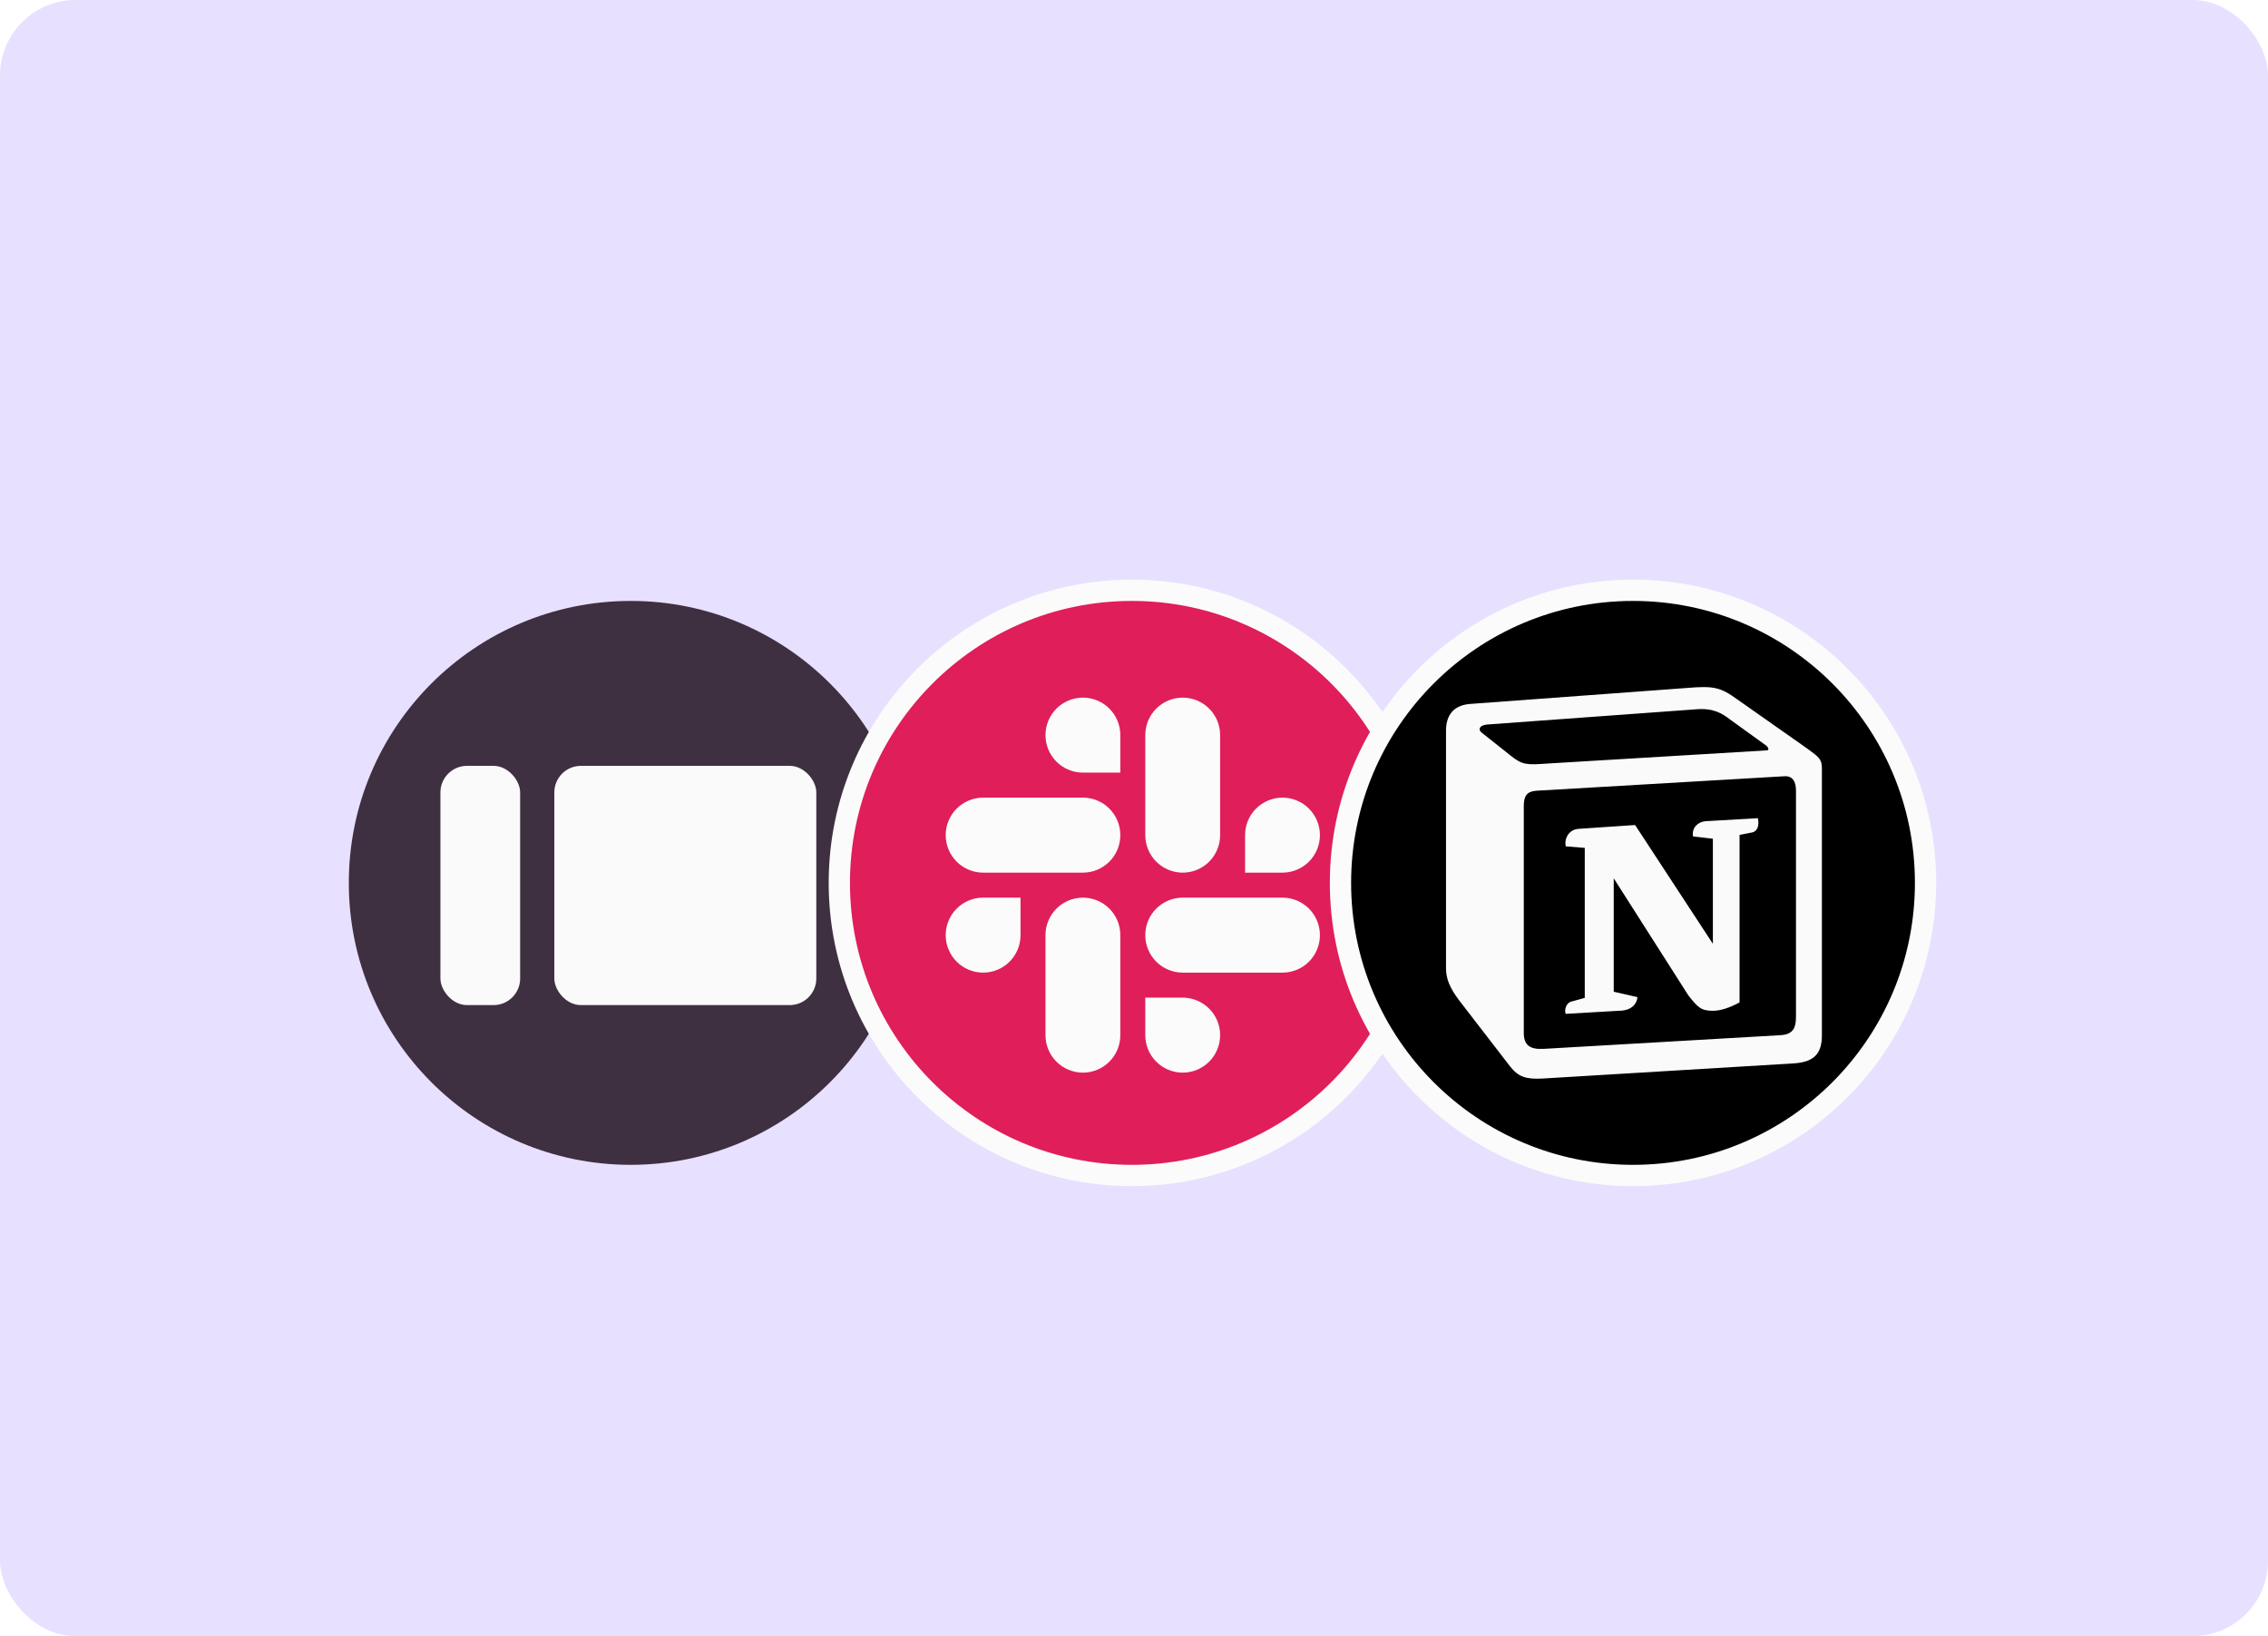
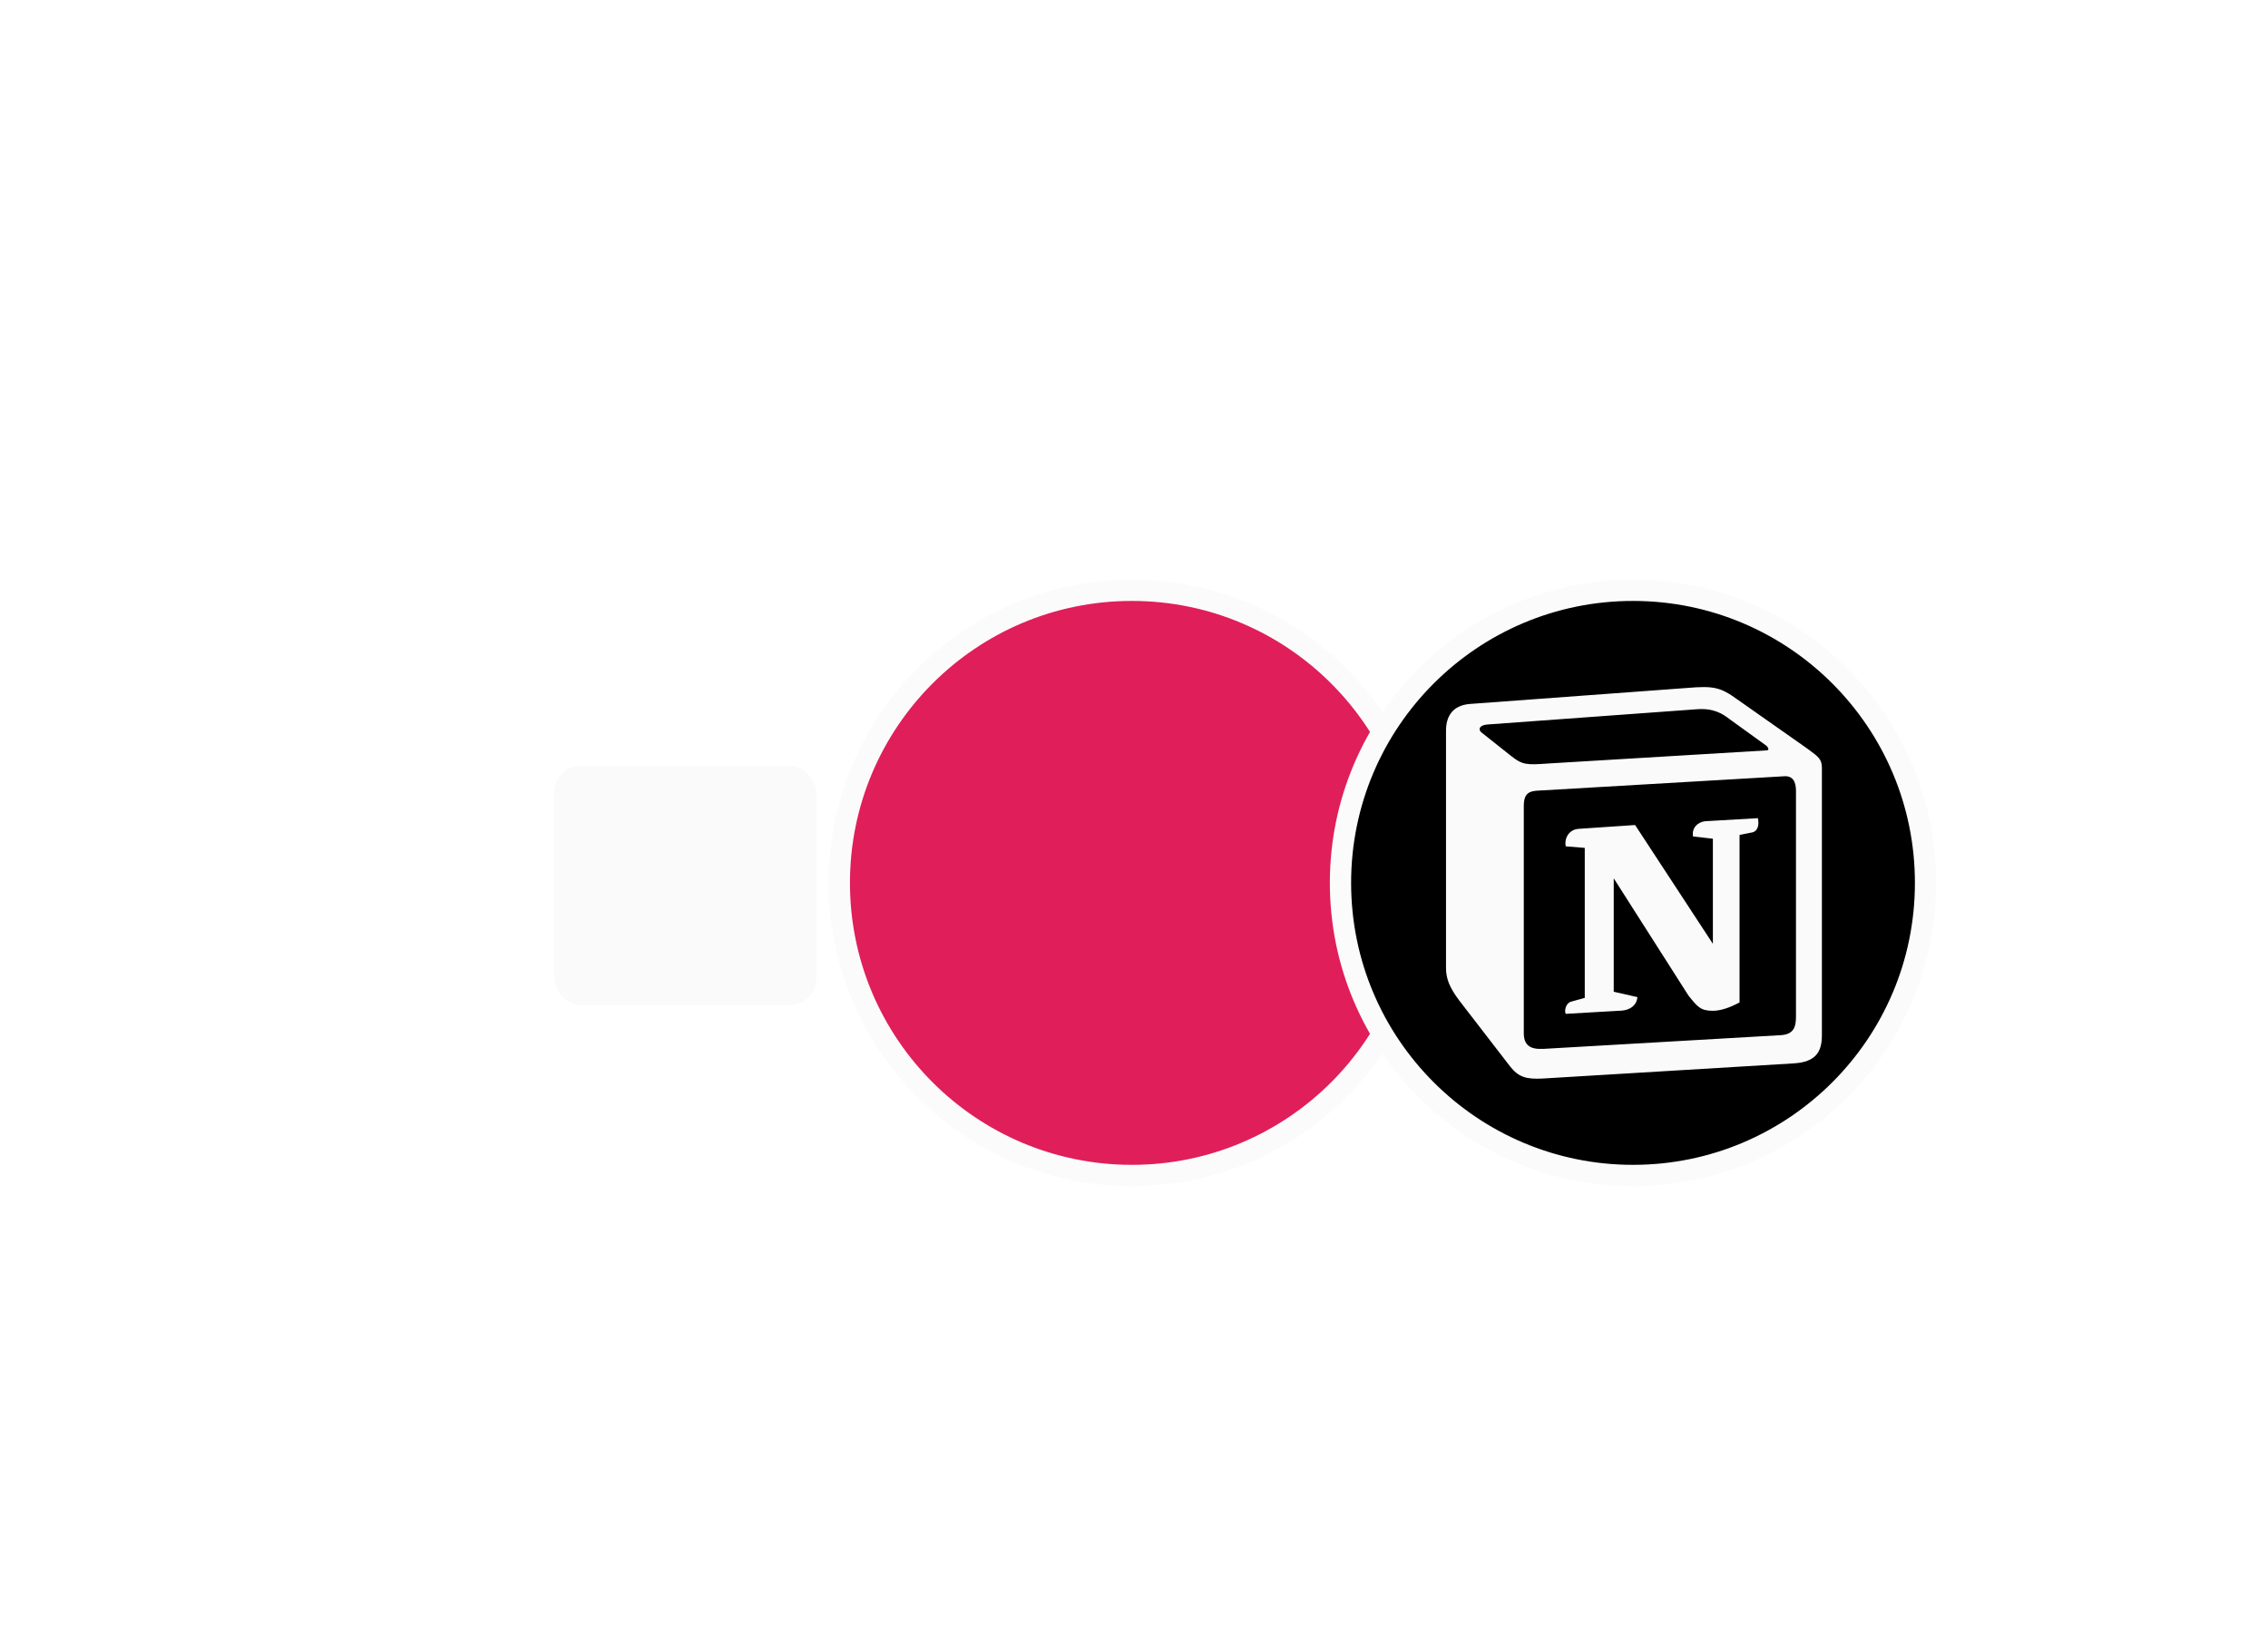
<svg xmlns="http://www.w3.org/2000/svg" width="531" height="383" viewBox="0 0 531 383" fill="none">
-   <rect width="531" height="383" rx="17.679" fill="#E8E0FF" />
  <g filter="url(#filter0_d_8630_4463)">
-     <circle cx="147.667" cy="192" r="66" fill="#3E3040" />
    <rect x="129.782" y="164.604" width="61.336" height="56.003" rx="6.226" fill="#FAFAFA" />
-     <rect x="103.113" y="164.604" width="18.667" height="56.003" rx="6.226" fill="#FAFAFA" />
  </g>
  <g filter="url(#filter1_d_8630_4463)">
    <circle cx="265" cy="192" r="68.491" fill="#E01E5A" stroke="#FBFBFB" stroke-width="4.981" />
    <g clip-path="url(#clip0_8630_4463)">
      <path fill-rule="evenodd" clip-rule="evenodd" d="M253.538 148.633C252.386 148.634 251.246 148.862 250.183 149.304C249.119 149.746 248.153 150.393 247.339 151.208C246.526 152.023 245.88 152.991 245.441 154.055C245.001 155.12 244.776 156.261 244.777 157.413C244.776 158.564 245.002 159.705 245.441 160.769C245.881 161.833 246.526 162.801 247.34 163.616C248.153 164.431 249.119 165.078 250.183 165.519C251.246 165.961 252.387 166.189 253.538 166.19H262.3V157.413C262.301 156.261 262.075 155.12 261.636 154.055C261.196 152.991 260.551 152.023 259.737 151.208C258.924 150.393 257.958 149.746 256.894 149.304C255.83 148.862 254.69 148.634 253.538 148.633ZM253.538 172.044H230.175C229.023 172.045 227.883 172.273 226.819 172.715C225.756 173.156 224.79 173.803 223.976 174.618C223.163 175.433 222.518 176.401 222.078 177.465C221.638 178.529 221.412 179.67 221.413 180.822C221.412 181.973 221.638 183.114 222.077 184.179C222.517 185.243 223.162 186.211 223.976 187.026C224.789 187.841 225.755 188.488 226.819 188.93C227.883 189.372 229.023 189.6 230.175 189.601H253.538C254.69 189.6 255.83 189.372 256.894 188.93C257.958 188.488 258.924 187.841 259.737 187.026C260.551 186.211 261.196 185.243 261.636 184.179C262.075 183.114 262.301 181.973 262.3 180.822C262.301 179.67 262.075 178.529 261.635 177.465C261.195 176.401 260.55 175.433 259.737 174.618C258.923 173.803 257.957 173.156 256.894 172.715C255.83 172.273 254.69 172.045 253.538 172.044Z" fill="#FBFBFB" />
      <path fill-rule="evenodd" clip-rule="evenodd" d="M309.027 180.822C309.028 179.67 308.802 178.529 308.362 177.465C307.923 176.401 307.278 175.433 306.464 174.618C305.651 173.803 304.684 173.156 303.621 172.715C302.557 172.273 301.417 172.045 300.266 172.044C299.114 172.045 297.974 172.273 296.91 172.715C295.847 173.156 294.881 173.803 294.067 174.618C293.253 175.433 292.608 176.401 292.169 177.465C291.729 178.529 291.503 179.67 291.504 180.822V189.601H300.266C301.417 189.6 302.558 189.372 303.621 188.93C304.685 188.488 305.651 187.841 306.465 187.026C307.278 186.211 307.923 185.243 308.363 184.179C308.802 183.114 309.028 181.973 309.027 180.822ZM285.663 180.822V157.413C285.665 156.261 285.439 155.12 284.999 154.055C284.56 152.991 283.915 152.023 283.101 151.208C282.288 150.393 281.321 149.746 280.258 149.304C279.194 148.862 278.054 148.634 276.902 148.633C275.75 148.634 274.61 148.862 273.546 149.304C272.483 149.746 271.517 150.393 270.703 151.208C269.889 152.023 269.244 152.991 268.805 154.055C268.365 155.12 268.139 156.261 268.141 157.413V180.822C268.139 181.973 268.365 183.114 268.805 184.179C269.244 185.243 269.889 186.211 270.703 187.026C271.517 187.841 272.483 188.488 273.546 188.93C274.61 189.372 275.75 189.6 276.902 189.601C278.054 189.6 279.194 189.372 280.258 188.93C281.321 188.488 282.288 187.841 283.101 187.026C283.915 186.211 284.56 185.243 284.999 184.179C285.439 183.114 285.665 181.973 285.663 180.822Z" fill="#FBFBFB" />
      <path fill-rule="evenodd" clip-rule="evenodd" d="M276.902 236.42C278.054 236.419 279.194 236.191 280.258 235.749C281.321 235.308 282.288 234.661 283.101 233.845C283.915 233.03 284.56 232.063 284.999 230.998C285.439 229.933 285.665 228.793 285.663 227.641C285.664 226.489 285.439 225.349 284.999 224.284C284.559 223.22 283.914 222.253 283.101 221.438C282.287 220.623 281.321 219.976 280.257 219.534C279.194 219.092 278.054 218.864 276.902 218.863H268.141V227.641C268.139 228.793 268.365 229.933 268.805 230.998C269.244 232.063 269.889 233.03 270.703 233.845C271.517 234.661 272.483 235.308 273.546 235.749C274.61 236.191 275.75 236.419 276.902 236.42ZM276.902 213.009H300.266C301.417 213.008 302.557 212.781 303.621 212.339C304.684 211.897 305.651 211.25 306.464 210.435C307.278 209.62 307.923 208.653 308.362 207.588C308.802 206.524 309.028 205.383 309.027 204.232C309.028 203.08 308.802 201.939 308.363 200.875C307.923 199.81 307.278 198.843 306.465 198.027C305.651 197.212 304.685 196.565 303.621 196.123C302.558 195.682 301.417 195.454 300.266 195.453H276.902C275.75 195.454 274.61 195.682 273.546 196.123C272.483 196.565 271.517 197.212 270.703 198.027C269.889 198.843 269.244 199.81 268.805 200.875C268.365 201.939 268.139 203.08 268.141 204.232C268.14 205.383 268.365 206.524 268.805 207.588C269.245 208.653 269.89 209.62 270.704 210.435C271.517 211.25 272.483 211.897 273.547 212.339C274.61 212.781 275.75 213.008 276.902 213.009Z" fill="#FBFBFB" />
      <path fill-rule="evenodd" clip-rule="evenodd" d="M221.413 204.232C221.412 205.383 221.638 206.524 222.078 207.588C222.518 208.653 223.163 209.62 223.976 210.435C224.79 211.25 225.756 211.897 226.819 212.339C227.883 212.781 229.023 213.008 230.175 213.009C231.326 213.008 232.467 212.781 233.53 212.339C234.594 211.897 235.56 211.25 236.373 210.435C237.187 209.62 237.832 208.653 238.272 207.588C238.711 206.524 238.937 205.383 238.936 204.232V195.453H230.175C229.023 195.454 227.882 195.682 226.819 196.124C225.755 196.565 224.789 197.213 223.975 198.028C223.161 198.843 222.516 199.811 222.077 200.876C221.637 201.941 221.412 203.08 221.413 204.232ZM244.777 204.232V227.641C244.776 228.793 245.001 229.933 245.441 230.998C245.881 232.063 246.526 233.03 247.339 233.845C248.153 234.661 249.119 235.308 250.183 235.749C251.246 236.191 252.386 236.419 253.538 236.42C254.69 236.419 255.83 236.191 256.894 235.749C257.958 235.308 258.924 234.661 259.737 233.845C260.551 233.03 261.196 232.063 261.636 230.998C262.075 229.933 262.301 228.793 262.3 227.641V204.233C262.301 203.082 262.075 201.941 261.636 200.876C261.196 199.812 260.551 198.844 259.737 198.029C258.924 197.214 257.958 196.567 256.894 196.125C255.83 195.683 254.69 195.455 253.538 195.454C252.386 195.455 251.246 195.683 250.183 196.125C249.119 196.567 248.153 197.214 247.339 198.029C246.526 198.844 245.881 199.812 245.441 200.876C245.001 201.941 244.776 203.08 244.777 204.232Z" fill="#FBFBFB" />
    </g>
  </g>
  <g filter="url(#filter2_d_8630_4463)">
    <circle cx="382.333" cy="192" r="68.491" fill="black" stroke="#FBFBFB" stroke-width="4.981" />
    <path fill-rule="evenodd" clip-rule="evenodd" d="M394.96 146.373L344.082 150.12C339.981 150.474 338.551 153.148 338.551 156.353V211.961C338.551 214.457 339.444 216.593 341.586 219.447L353.546 234.952C355.511 237.449 357.295 237.983 361.047 237.806L420.129 234.24C425.125 233.886 426.556 231.566 426.556 227.646V165.09C426.556 163.061 425.752 162.477 423.387 160.751C423.252 160.652 423.118 160.553 422.983 160.454L406.742 149.047C402.816 146.199 401.209 145.839 394.96 146.373ZM362.386 164.063C357.561 164.387 356.467 164.46 353.726 162.239L346.759 156.714C346.05 155.999 346.408 155.107 348.189 154.929L397.102 151.366C401.205 151.009 403.348 152.436 404.955 153.683L413.346 159.742C413.703 159.922 414.592 160.989 413.523 160.989L363.009 164.02L362.386 164.063ZM356.76 227.111V174.003C356.76 171.684 357.472 170.614 359.614 170.434L417.627 167.048C419.595 166.871 420.487 168.118 420.487 170.434V223.188C420.487 225.507 420.129 227.469 416.912 227.646L361.399 230.854C358.187 231.032 356.76 229.965 356.76 227.111ZM411.564 176.851C411.919 178.455 411.564 180.059 409.954 180.243L407.277 180.771V219.982C404.955 221.229 402.816 221.941 401.031 221.941C398.174 221.941 397.456 221.049 395.317 218.378L377.82 190.932V217.486L383.357 218.735C383.357 218.735 383.357 221.944 378.89 221.944L366.575 222.656C366.221 221.941 366.575 220.162 367.828 219.805L371.037 218.916V183.806L366.575 183.445C366.221 181.841 367.11 179.525 369.613 179.347L382.822 178.455L401.031 206.262V181.664L396.387 181.132C396.032 179.167 397.456 177.743 399.244 177.566L411.564 176.851Z" fill="#FAFAFA" />
  </g>
  <defs>
    <filter id="filter0_d_8630_4463" x="52.333" y="111.333" width="190.667" height="190.667" filterUnits="userSpaceOnUse" color-interpolation-filters="sRGB">
      <feFlood flood-opacity="0" result="BackgroundImageFix" />
      <feColorMatrix in="SourceAlpha" type="matrix" values="0 0 0 0 0 0 0 0 0 0 0 0 0 0 0 0 0 0 127 0" result="hardAlpha" />
      <feOffset dy="14.667" />
      <feGaussianBlur stdDeviation="14.667" />
      <feColorMatrix type="matrix" values="0 0 0 0 0.478 0 0 0 0 0.486 0 0 0 0 0.553 0 0 0 0.2 0" />
      <feBlend mode="normal" in2="BackgroundImageFix" result="effect1_dropShadow_8630_4463" />
      <feBlend mode="normal" in="SourceGraphic" in2="effect1_dropShadow_8630_4463" result="shape" />
    </filter>
    <filter id="filter1_d_8630_4463" x="164.685" y="106.352" width="200.629" height="200.629" filterUnits="userSpaceOnUse" color-interpolation-filters="sRGB">
      <feFlood flood-opacity="0" result="BackgroundImageFix" />
      <feColorMatrix in="SourceAlpha" type="matrix" values="0 0 0 0 0 0 0 0 0 0 0 0 0 0 0 0 0 0 127 0" result="hardAlpha" />
      <feOffset dy="14.667" />
      <feGaussianBlur stdDeviation="14.667" />
      <feColorMatrix type="matrix" values="0 0 0 0 0.478 0 0 0 0 0.486 0 0 0 0 0.553 0 0 0 0.2 0" />
      <feBlend mode="normal" in2="BackgroundImageFix" result="effect1_dropShadow_8630_4463" />
      <feBlend mode="normal" in="SourceGraphic" in2="effect1_dropShadow_8630_4463" result="shape" />
    </filter>
    <filter id="filter2_d_8630_4463" x="282.019" y="106.352" width="200.629" height="200.629" filterUnits="userSpaceOnUse" color-interpolation-filters="sRGB">
      <feFlood flood-opacity="0" result="BackgroundImageFix" />
      <feColorMatrix in="SourceAlpha" type="matrix" values="0 0 0 0 0 0 0 0 0 0 0 0 0 0 0 0 0 0 127 0" result="hardAlpha" />
      <feOffset dy="14.667" />
      <feGaussianBlur stdDeviation="14.667" />
      <feColorMatrix type="matrix" values="0 0 0 0 0.478 0 0 0 0 0.486 0 0 0 0 0.553 0 0 0 0.2 0" />
      <feBlend mode="normal" in2="BackgroundImageFix" result="effect1_dropShadow_8630_4463" />
      <feBlend mode="normal" in="SourceGraphic" in2="effect1_dropShadow_8630_4463" result="shape" />
    </filter>
    <clipPath id="clip0_8630_4463">
-       <rect width="88.004" height="88.004" fill="white" transform="translate(221.415 148.416)" />
-     </clipPath>
+       </clipPath>
  </defs>
</svg>